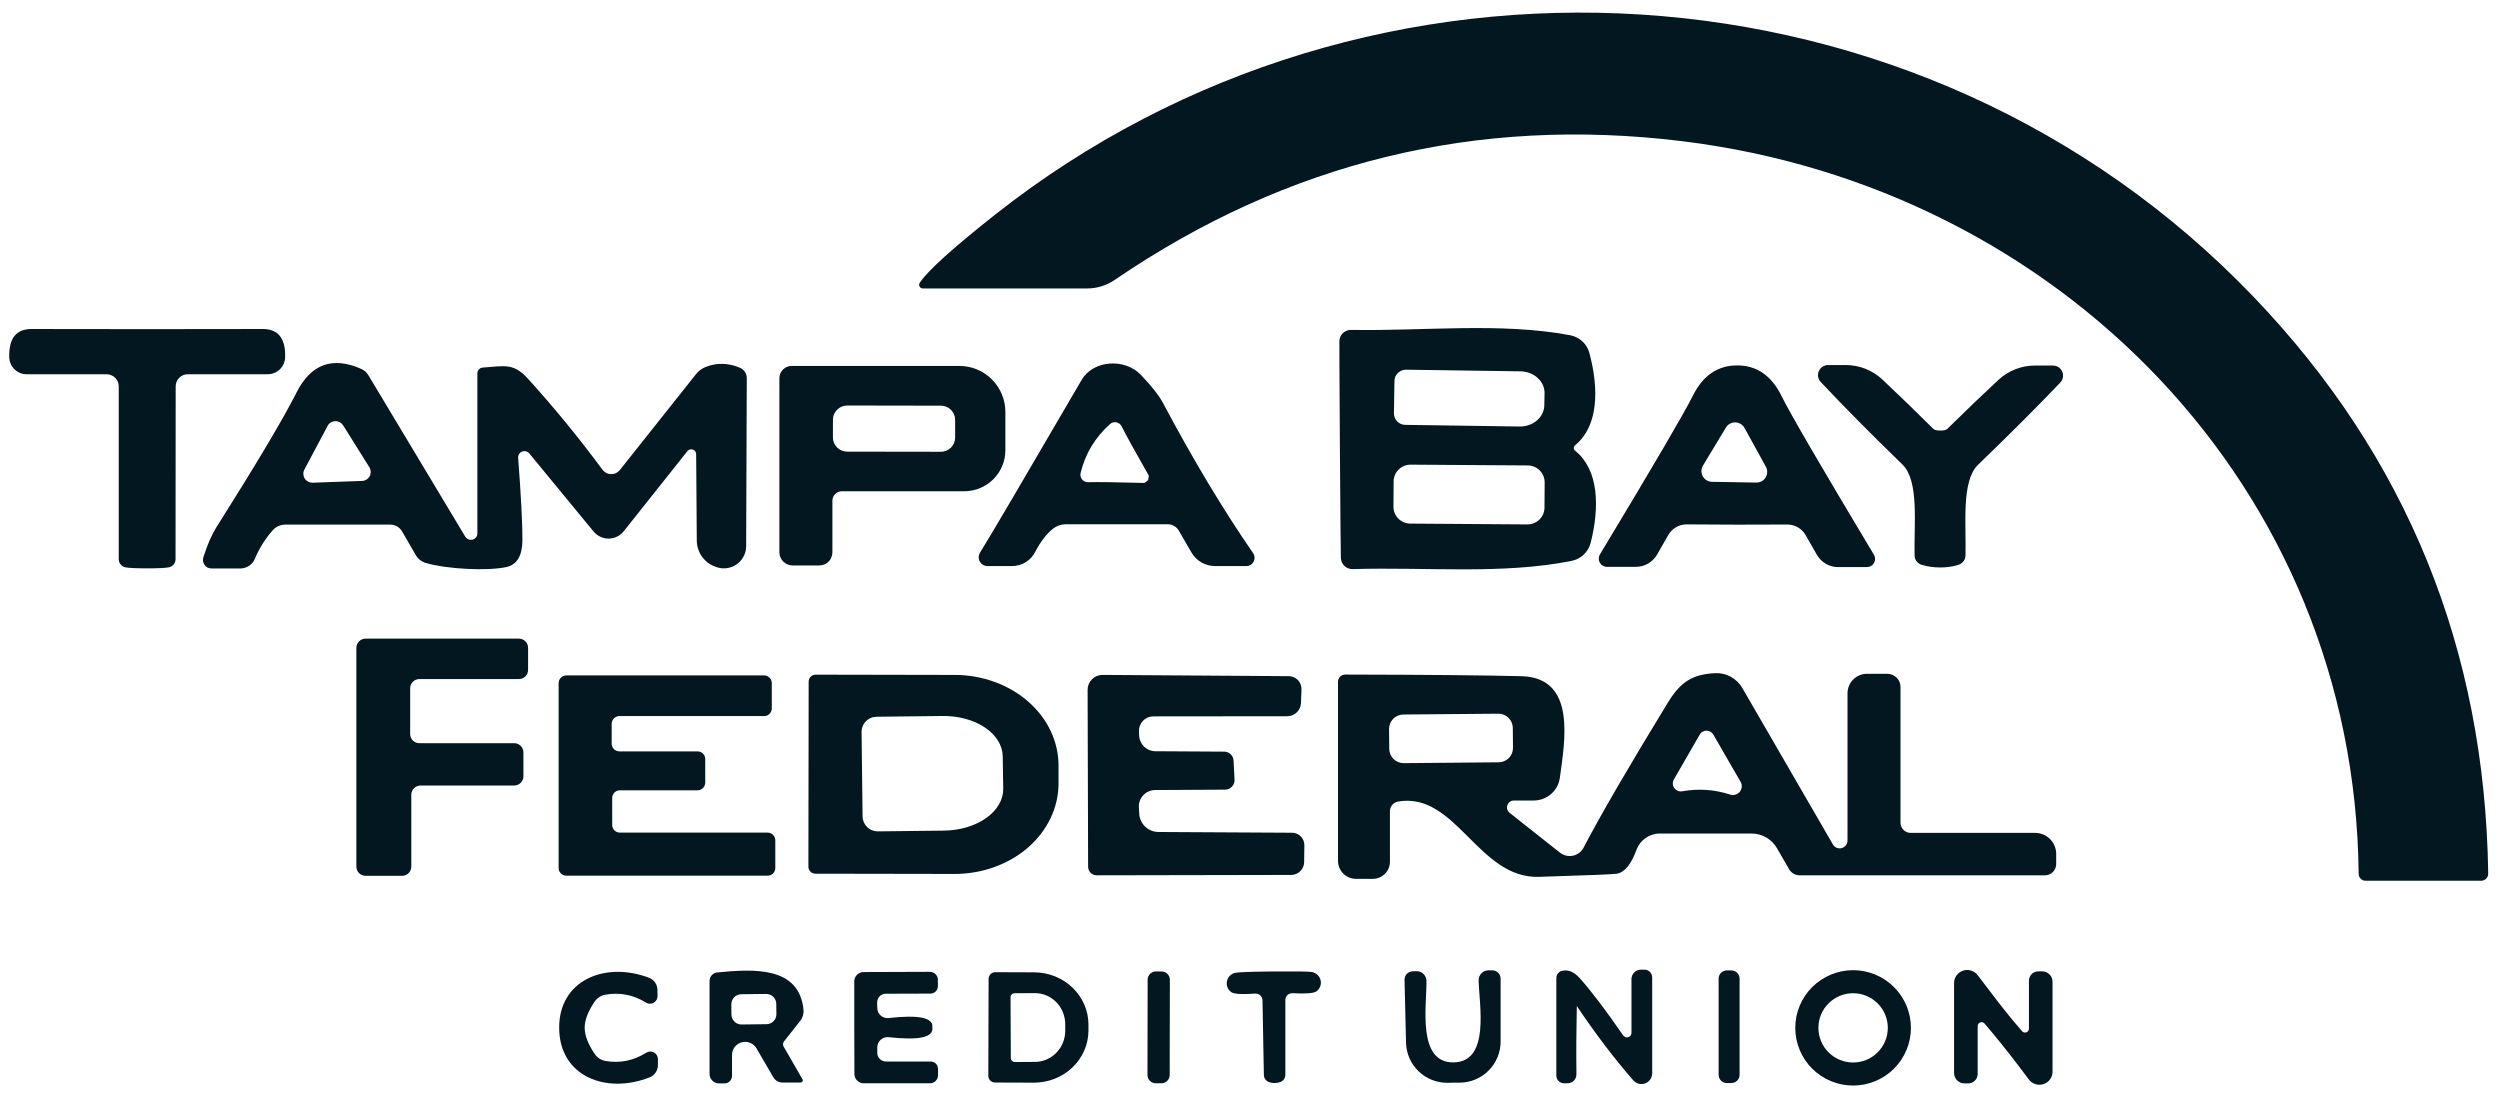
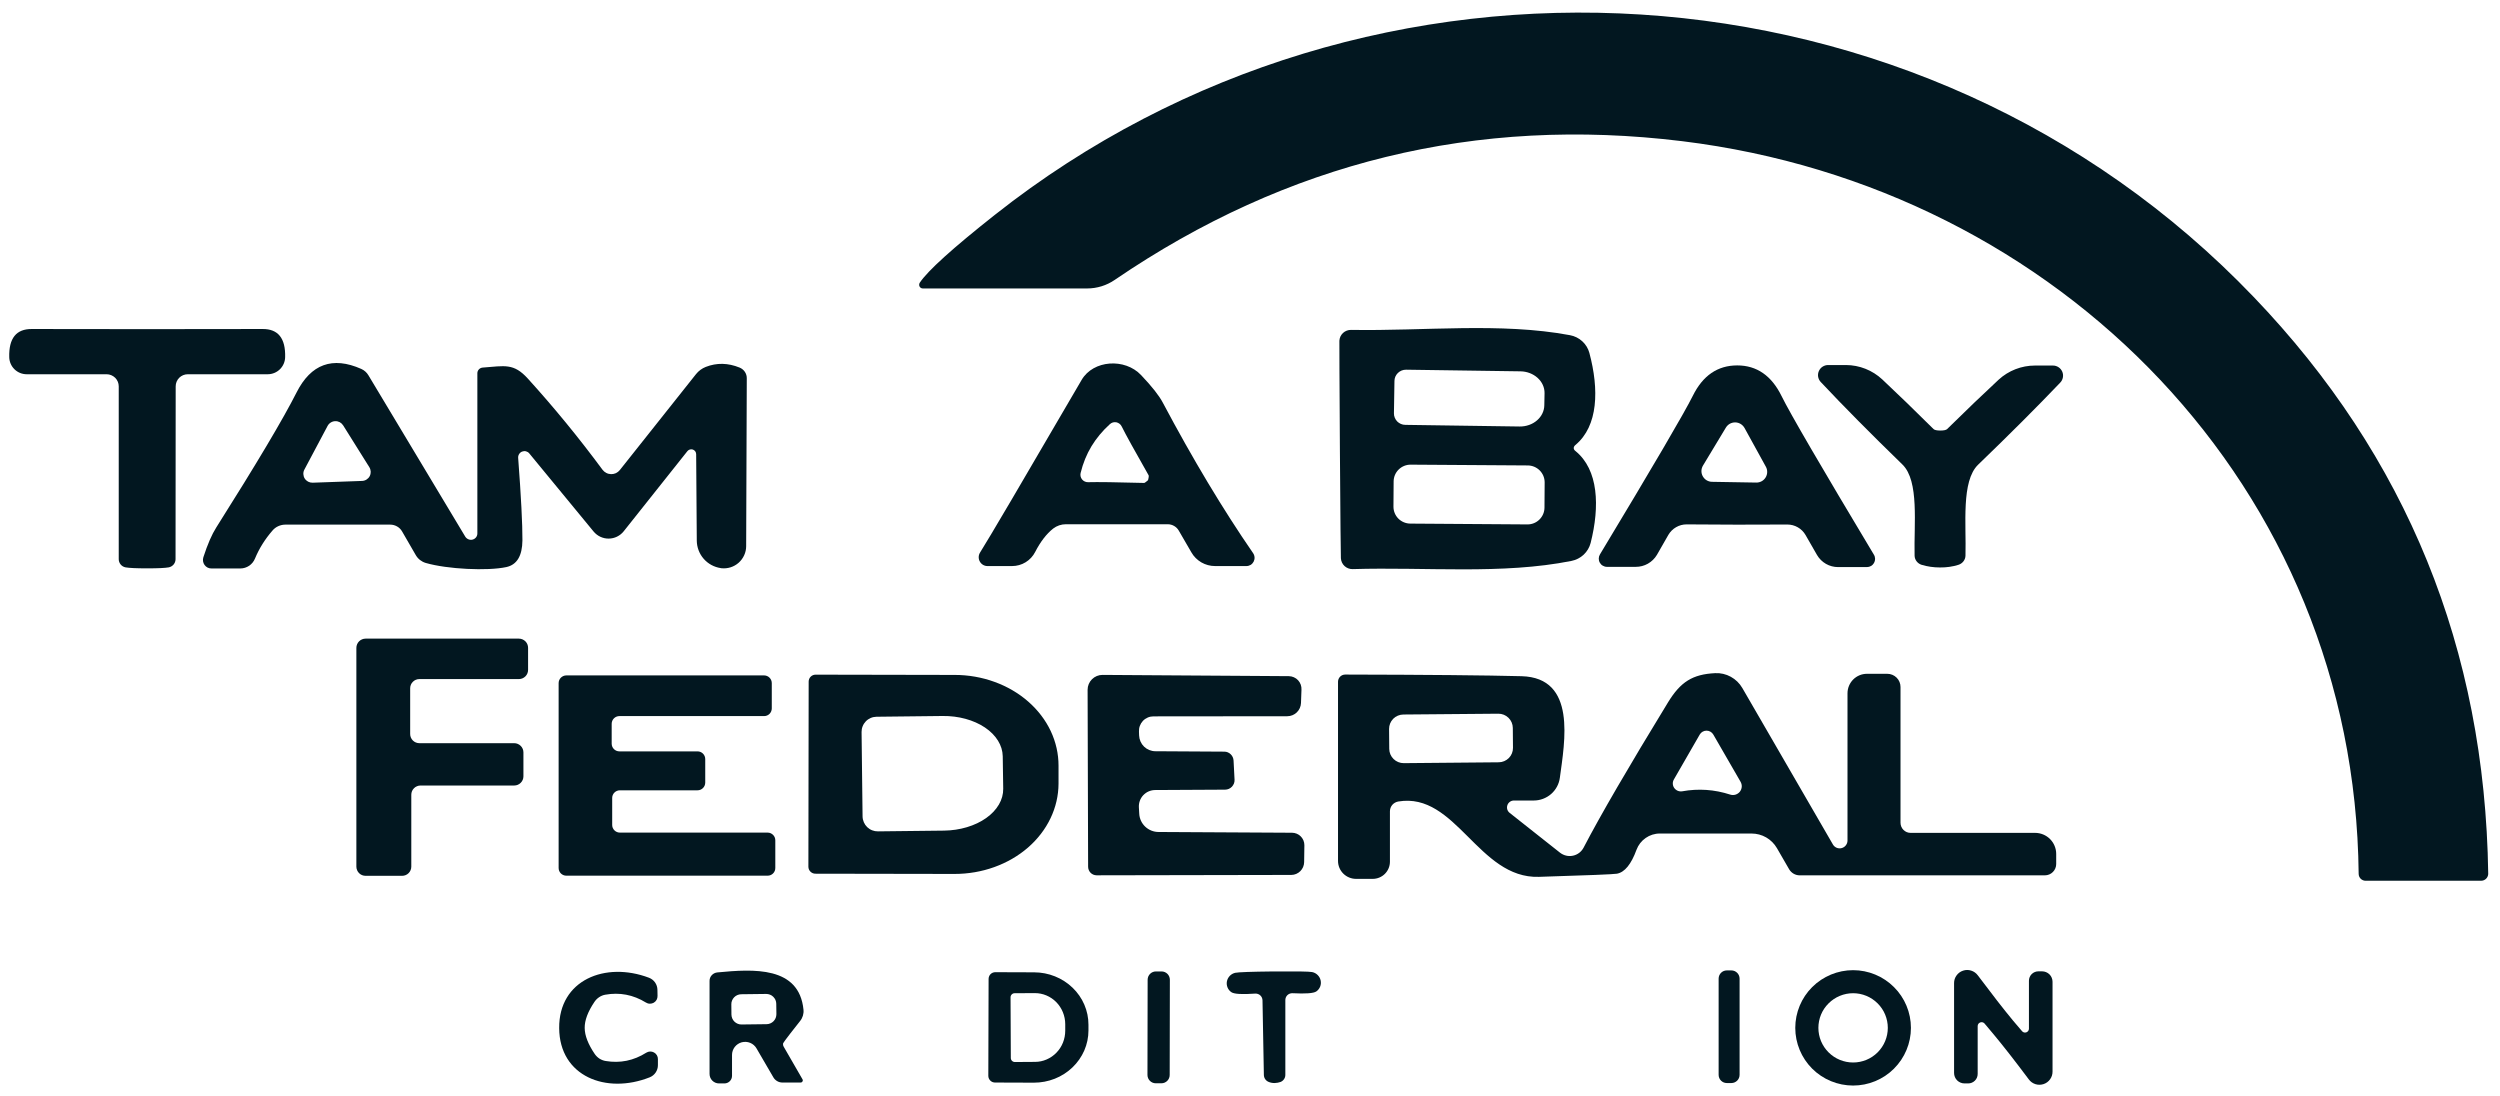
<svg xmlns="http://www.w3.org/2000/svg" width="73" height="32" viewBox="0 0 73 32" fill="none">
  <g clip-path="url(#clip0_192_7670)">
    <path d="M26.858 8.254C27.089 7.906 27.819 7.246 29.048 6.275C40.027 -2.402 56.117 -1.449 65.806 8.67C70.277 13.336 72.56 18.949 72.656 25.508C72.657 25.535 72.652 25.563 72.641 25.588C72.631 25.613 72.616 25.637 72.597 25.656C72.578 25.676 72.555 25.691 72.529 25.702C72.504 25.712 72.477 25.718 72.45 25.718H69.076C69.049 25.718 69.023 25.713 68.999 25.703C68.974 25.693 68.952 25.678 68.933 25.66C68.914 25.641 68.899 25.619 68.889 25.595C68.879 25.571 68.873 25.545 68.873 25.519C68.759 14.227 60.121 5.473 49.123 4.123C43.113 3.385 37.589 4.735 32.55 8.173C32.313 8.336 32.031 8.423 31.743 8.423H26.946C26.927 8.423 26.908 8.418 26.892 8.408C26.875 8.398 26.861 8.384 26.852 8.367C26.843 8.349 26.839 8.33 26.84 8.31C26.841 8.29 26.847 8.271 26.858 8.254Z" fill="#021720" />
    <path d="M4.296 16.596C3.984 16.596 3.774 16.586 3.666 16.567C3.61 16.556 3.559 16.527 3.523 16.483C3.487 16.439 3.467 16.384 3.467 16.328V11.281C3.467 11.235 3.458 11.189 3.44 11.146C3.422 11.103 3.396 11.064 3.363 11.031C3.33 10.999 3.291 10.973 3.248 10.955C3.205 10.937 3.159 10.928 3.113 10.928H0.779C0.646 10.928 0.518 10.876 0.423 10.783C0.328 10.69 0.273 10.564 0.27 10.431C0.255 9.877 0.475 9.603 0.93 9.607C1.139 9.61 2.261 9.611 4.296 9.611C6.331 9.611 7.455 9.61 7.666 9.607C8.121 9.603 8.341 9.877 8.326 10.431C8.323 10.564 8.268 10.69 8.173 10.783C8.078 10.876 7.95 10.928 7.817 10.928H5.483C5.39 10.928 5.3 10.965 5.233 11.031C5.167 11.098 5.13 11.187 5.13 11.281L5.126 16.328C5.126 16.384 5.106 16.439 5.07 16.483C5.033 16.527 4.983 16.556 4.927 16.567C4.821 16.586 4.611 16.596 4.296 16.596Z" fill="#021720" />
    <path d="M45.953 13.083C45.953 13.115 45.969 13.143 46.001 13.168C46.679 13.716 46.716 14.786 46.447 15.853C46.413 15.984 46.343 16.103 46.244 16.196C46.145 16.289 46.021 16.352 45.886 16.379C43.862 16.783 41.628 16.552 39.497 16.618C39.41 16.62 39.325 16.588 39.261 16.529C39.197 16.47 39.159 16.388 39.154 16.301C39.149 16.218 39.139 15.16 39.125 13.127C39.112 11.094 39.108 10.035 39.11 9.949C39.115 9.862 39.153 9.781 39.217 9.722C39.281 9.663 39.366 9.631 39.453 9.633C41.584 9.67 43.814 9.409 45.842 9.787C45.977 9.812 46.102 9.873 46.202 9.965C46.303 10.057 46.375 10.175 46.41 10.306C46.694 11.369 46.672 12.439 46.001 12.995C45.969 13.022 45.953 13.051 45.953 13.083ZM40.718 11.126L40.703 12.068C40.702 12.112 40.71 12.155 40.727 12.196C40.743 12.237 40.768 12.274 40.798 12.306C40.829 12.337 40.866 12.362 40.906 12.379C40.947 12.397 40.99 12.406 41.035 12.406L44.375 12.454C44.468 12.455 44.561 12.44 44.648 12.409C44.735 12.379 44.814 12.333 44.881 12.275C44.947 12.218 45.001 12.149 45.037 12.073C45.074 11.997 45.093 11.915 45.094 11.832L45.101 11.479C45.103 11.313 45.029 11.152 44.897 11.033C44.765 10.914 44.585 10.845 44.397 10.843L41.057 10.795C41.013 10.795 40.969 10.803 40.928 10.819C40.887 10.836 40.85 10.86 40.818 10.891C40.787 10.921 40.762 10.958 40.744 10.998C40.727 11.039 40.718 11.082 40.718 11.126ZM45.104 14.088C45.105 13.957 45.053 13.831 44.961 13.738C44.869 13.645 44.744 13.592 44.613 13.591L41.192 13.568C41.061 13.567 40.935 13.618 40.841 13.71C40.748 13.801 40.695 13.926 40.694 14.057L40.689 14.793C40.688 14.923 40.739 15.049 40.831 15.142C40.923 15.235 41.049 15.288 41.18 15.289L44.601 15.313C44.732 15.314 44.858 15.263 44.951 15.171C45.045 15.079 45.098 14.954 45.099 14.823L45.104 14.088Z" fill="#021720" />
    <path d="M15.454 13.238C15.429 13.208 15.396 13.188 15.358 13.178C15.321 13.169 15.281 13.172 15.246 13.186C15.21 13.2 15.179 13.225 15.159 13.258C15.138 13.29 15.128 13.328 15.13 13.366C15.216 14.504 15.257 15.308 15.255 15.779C15.25 16.233 15.093 16.493 14.783 16.559C14.234 16.677 13.061 16.621 12.431 16.438C12.31 16.402 12.207 16.322 12.143 16.213L11.741 15.518C11.707 15.458 11.657 15.408 11.596 15.373C11.535 15.338 11.466 15.319 11.395 15.319H8.331C8.26 15.319 8.191 15.335 8.126 15.364C8.062 15.393 8.005 15.435 7.959 15.489C7.737 15.744 7.567 16.017 7.446 16.309C7.411 16.395 7.352 16.468 7.276 16.52C7.199 16.571 7.11 16.599 7.019 16.599H6.174C6.135 16.6 6.096 16.591 6.061 16.573C6.026 16.555 5.996 16.529 5.973 16.497C5.95 16.465 5.935 16.428 5.929 16.389C5.923 16.35 5.926 16.31 5.938 16.272C6.061 15.892 6.187 15.603 6.314 15.404C7.492 13.54 8.273 12.226 8.659 11.461C9.079 10.63 9.71 10.4 10.55 10.773C10.637 10.812 10.709 10.876 10.757 10.957L13.585 15.669C13.607 15.705 13.64 15.732 13.679 15.748C13.718 15.764 13.761 15.767 13.801 15.756C13.841 15.745 13.877 15.721 13.902 15.688C13.927 15.655 13.94 15.615 13.939 15.573V10.898C13.939 10.856 13.955 10.816 13.985 10.785C14.014 10.754 14.054 10.736 14.097 10.733C14.742 10.685 14.997 10.597 15.414 11.056C16.178 11.898 16.904 12.784 17.593 13.716C17.622 13.755 17.66 13.787 17.703 13.809C17.747 13.832 17.795 13.844 17.844 13.845C17.892 13.846 17.941 13.836 17.985 13.816C18.029 13.795 18.067 13.765 18.098 13.727L20.324 10.924C20.399 10.83 20.497 10.758 20.608 10.714C20.928 10.589 21.257 10.595 21.596 10.733C21.66 10.759 21.713 10.803 21.751 10.859C21.788 10.915 21.808 10.982 21.806 11.049L21.788 15.948C21.788 16.04 21.768 16.13 21.73 16.213C21.692 16.297 21.637 16.371 21.569 16.432C21.5 16.493 21.42 16.538 21.332 16.566C21.245 16.593 21.153 16.602 21.062 16.592L21.043 16.588C20.851 16.559 20.674 16.463 20.547 16.316C20.419 16.169 20.348 15.981 20.346 15.787L20.328 13.26C20.327 13.23 20.318 13.202 20.301 13.178C20.283 13.155 20.259 13.137 20.232 13.127C20.204 13.118 20.174 13.117 20.146 13.125C20.118 13.133 20.092 13.149 20.074 13.171L18.212 15.514C18.16 15.58 18.093 15.633 18.017 15.67C17.942 15.707 17.859 15.726 17.775 15.727C17.691 15.728 17.608 15.71 17.531 15.674C17.455 15.639 17.388 15.586 17.334 15.522L15.454 13.238ZM10.02 12.421C9.995 12.382 9.961 12.35 9.921 12.328C9.88 12.307 9.835 12.296 9.789 12.298C9.743 12.299 9.698 12.313 9.659 12.337C9.62 12.361 9.588 12.395 9.566 12.436L8.888 13.712C8.866 13.752 8.856 13.798 8.858 13.843C8.86 13.889 8.873 13.933 8.897 13.972C8.922 14.011 8.956 14.042 8.996 14.064C9.036 14.085 9.082 14.096 9.127 14.095L10.576 14.043C10.622 14.041 10.666 14.027 10.704 14.002C10.742 13.978 10.774 13.944 10.795 13.904C10.816 13.864 10.826 13.819 10.825 13.774C10.823 13.729 10.81 13.684 10.787 13.646L10.02 12.421Z" fill="#021720" />
-     <path d="M22.758 11.042C22.758 10.947 22.796 10.857 22.863 10.79C22.93 10.723 23.021 10.685 23.115 10.685H28.012C28.369 10.685 28.711 10.826 28.963 11.078C29.215 11.33 29.357 11.671 29.357 12.028V13.146C29.357 13.464 29.231 13.769 29.005 13.994C28.78 14.219 28.474 14.345 28.155 14.345H24.579C24.507 14.345 24.437 14.374 24.386 14.426C24.335 14.477 24.306 14.547 24.306 14.621V16.129C24.306 16.179 24.296 16.229 24.277 16.275C24.258 16.322 24.23 16.364 24.194 16.399C24.158 16.435 24.116 16.463 24.07 16.482C24.023 16.501 23.973 16.511 23.923 16.511H23.145C23.094 16.511 23.044 16.501 22.997 16.482C22.95 16.462 22.907 16.434 22.871 16.398C22.835 16.362 22.807 16.32 22.787 16.273C22.768 16.226 22.758 16.176 22.758 16.125V11.042ZM27.89 12.262C27.891 12.152 27.847 12.046 27.769 11.968C27.691 11.89 27.585 11.846 27.474 11.846L24.739 11.841C24.684 11.841 24.63 11.852 24.579 11.873C24.529 11.893 24.483 11.924 24.444 11.963C24.405 12.001 24.375 12.047 24.354 12.097C24.332 12.148 24.322 12.202 24.322 12.256L24.321 12.771C24.32 12.881 24.364 12.987 24.442 13.065C24.52 13.143 24.626 13.187 24.736 13.188L27.472 13.192C27.527 13.192 27.581 13.182 27.632 13.161C27.682 13.14 27.728 13.11 27.767 13.071C27.806 13.033 27.837 12.987 27.858 12.936C27.878 12.886 27.889 12.832 27.89 12.777L27.89 12.262Z" fill="#021720" />
    <path d="M36.59 16.151C36.615 16.187 36.63 16.23 36.633 16.274C36.636 16.318 36.626 16.361 36.606 16.401C36.586 16.439 36.556 16.472 36.519 16.495C36.481 16.517 36.439 16.529 36.395 16.529H35.481C35.34 16.529 35.201 16.492 35.08 16.422C34.958 16.351 34.857 16.25 34.788 16.128L34.419 15.492C34.387 15.436 34.34 15.39 34.284 15.358C34.227 15.325 34.163 15.308 34.098 15.308H31.123C30.989 15.308 30.86 15.352 30.754 15.433C30.558 15.588 30.382 15.816 30.227 16.117C30.164 16.241 30.067 16.345 29.948 16.418C29.829 16.491 29.692 16.529 29.552 16.529H28.837C28.791 16.53 28.745 16.517 28.705 16.494C28.665 16.47 28.632 16.436 28.61 16.395C28.587 16.355 28.577 16.309 28.578 16.262C28.58 16.216 28.594 16.171 28.619 16.132C28.873 15.73 29.861 14.05 31.584 11.093C31.923 10.512 32.845 10.449 33.32 10.953C33.637 11.287 33.847 11.553 33.951 11.752C34.831 13.409 35.711 14.876 36.59 16.151ZM31.871 13.031C31.729 13.267 31.623 13.527 31.554 13.811C31.546 13.844 31.546 13.878 31.553 13.91C31.561 13.943 31.575 13.973 31.596 13.999C31.617 14.025 31.644 14.046 31.675 14.06C31.705 14.074 31.738 14.081 31.772 14.08C32.045 14.072 32.591 14.08 33.412 14.102C33.431 14.102 33.523 14.021 33.523 14.021C33.527 14.017 33.553 13.899 33.541 13.881C33.136 13.17 32.873 12.693 32.752 12.45C32.738 12.42 32.716 12.393 32.689 12.373C32.662 12.352 32.631 12.338 32.598 12.331C32.564 12.325 32.53 12.326 32.497 12.335C32.465 12.345 32.435 12.361 32.41 12.384C32.193 12.58 32.014 12.796 31.871 13.031Z" fill="#021720" />
    <path d="M50.727 10.67C51.297 10.67 51.728 10.968 52.021 11.564C52.271 12.072 53.171 13.617 54.719 16.199C54.741 16.235 54.752 16.276 54.753 16.319C54.753 16.361 54.742 16.402 54.721 16.439C54.7 16.475 54.67 16.506 54.633 16.527C54.597 16.548 54.555 16.559 54.513 16.559H53.672C53.548 16.559 53.426 16.527 53.318 16.465C53.21 16.403 53.12 16.314 53.057 16.206L52.721 15.621C52.667 15.528 52.59 15.451 52.497 15.398C52.404 15.344 52.298 15.316 52.19 15.316C51.635 15.318 51.145 15.32 50.719 15.32C50.297 15.317 49.806 15.315 49.248 15.312C49.141 15.312 49.035 15.34 48.942 15.394C48.849 15.447 48.771 15.525 48.717 15.617L48.382 16.202C48.318 16.31 48.227 16.398 48.118 16.46C48.01 16.521 47.887 16.553 47.762 16.552H46.922C46.879 16.552 46.838 16.54 46.801 16.518C46.764 16.497 46.734 16.466 46.714 16.429C46.693 16.392 46.683 16.35 46.684 16.308C46.685 16.265 46.697 16.224 46.719 16.188C48.272 13.611 49.176 12.068 49.429 11.56C49.721 10.967 50.154 10.67 50.727 10.67ZM51.283 14.091C51.338 14.092 51.392 14.079 51.441 14.052C51.489 14.026 51.529 13.987 51.557 13.94C51.586 13.893 51.601 13.839 51.602 13.785C51.603 13.73 51.59 13.676 51.563 13.628L50.941 12.498C50.914 12.45 50.875 12.409 50.828 12.38C50.781 12.351 50.726 12.335 50.671 12.334C50.615 12.333 50.56 12.347 50.512 12.373C50.464 12.4 50.423 12.44 50.395 12.487L49.727 13.595C49.699 13.642 49.683 13.695 49.682 13.75C49.681 13.805 49.694 13.859 49.721 13.907C49.748 13.955 49.786 13.996 49.833 14.024C49.88 14.052 49.934 14.068 49.989 14.069L51.283 14.091Z" fill="#021720" />
    <path d="M56.658 12.572C56.761 12.572 56.828 12.557 56.857 12.528C57.405 11.988 57.907 11.508 58.361 11.086C58.651 10.821 59.029 10.674 59.42 10.674H59.943C60.002 10.673 60.059 10.69 60.108 10.722C60.157 10.754 60.195 10.799 60.218 10.853C60.241 10.906 60.247 10.965 60.236 11.023C60.225 11.08 60.198 11.133 60.157 11.174C59.488 11.875 58.69 12.674 57.761 13.569C57.263 14.05 57.418 15.312 57.392 16.228C57.39 16.288 57.369 16.345 57.331 16.393C57.294 16.44 57.243 16.475 57.185 16.493C57.013 16.547 56.834 16.572 56.647 16.57C56.46 16.57 56.282 16.544 56.112 16.493C56.054 16.475 56.002 16.439 55.965 16.391C55.928 16.343 55.907 16.285 55.906 16.224C55.884 15.308 56.046 14.047 55.552 13.565C54.626 12.665 53.83 11.862 53.167 11.156C53.127 11.114 53.101 11.062 53.09 11.005C53.08 10.948 53.087 10.89 53.11 10.837C53.133 10.784 53.17 10.739 53.218 10.708C53.267 10.676 53.323 10.659 53.38 10.659H53.904C54.296 10.661 54.674 10.811 54.962 11.079C55.414 11.503 55.913 11.986 56.459 12.528C56.489 12.557 56.555 12.572 56.658 12.572Z" fill="#021720" />
    <path d="M10.406 25.306V18.917C10.406 18.882 10.413 18.847 10.427 18.814C10.44 18.782 10.46 18.752 10.485 18.727C10.51 18.702 10.54 18.682 10.572 18.669C10.605 18.655 10.64 18.648 10.675 18.648H15.151C15.223 18.648 15.291 18.677 15.342 18.727C15.392 18.777 15.42 18.846 15.42 18.917V19.561C15.42 19.632 15.392 19.7 15.342 19.75C15.291 19.801 15.223 19.829 15.151 19.829H12.246C12.175 19.829 12.106 19.857 12.056 19.908C12.005 19.958 11.977 20.026 11.977 20.098V21.433C11.977 21.504 12.005 21.572 12.056 21.623C12.106 21.673 12.175 21.701 12.246 21.701H15.015C15.086 21.701 15.155 21.73 15.205 21.78C15.256 21.83 15.284 21.899 15.284 21.97V22.669C15.284 22.74 15.256 22.808 15.205 22.858C15.155 22.909 15.086 22.937 15.015 22.937H12.279C12.244 22.937 12.209 22.944 12.176 22.958C12.143 22.971 12.114 22.991 12.089 23.016C12.064 23.041 12.044 23.07 12.03 23.103C12.017 23.136 12.01 23.17 12.01 23.206V25.306C12.01 25.377 11.982 25.445 11.931 25.496C11.881 25.546 11.812 25.574 11.741 25.574H10.675C10.64 25.574 10.605 25.567 10.572 25.554C10.54 25.541 10.51 25.521 10.485 25.496C10.46 25.471 10.44 25.441 10.427 25.409C10.413 25.376 10.406 25.341 10.406 25.306Z" fill="#021720" />
    <path d="M17.861 21.135V21.716C17.861 21.775 17.885 21.832 17.927 21.874C17.969 21.916 18.026 21.94 18.086 21.94H20.368C20.428 21.94 20.485 21.964 20.527 22.006C20.569 22.048 20.593 22.105 20.593 22.165V22.852C20.593 22.912 20.569 22.969 20.527 23.011C20.485 23.053 20.428 23.077 20.368 23.077H18.101C18.041 23.077 17.984 23.1 17.942 23.142C17.899 23.184 17.876 23.241 17.876 23.301V24.088C17.876 24.148 17.899 24.205 17.942 24.247C17.984 24.289 18.041 24.312 18.101 24.312H22.414C22.474 24.312 22.531 24.336 22.573 24.378C22.616 24.42 22.639 24.477 22.639 24.537V25.346C22.639 25.406 22.616 25.463 22.573 25.505C22.531 25.547 22.474 25.57 22.414 25.57H16.537C16.478 25.57 16.421 25.547 16.378 25.505C16.336 25.463 16.312 25.406 16.312 25.346V19.947C16.312 19.887 16.336 19.83 16.378 19.788C16.421 19.746 16.478 19.722 16.537 19.722H22.311C22.371 19.722 22.428 19.746 22.47 19.788C22.512 19.83 22.536 19.887 22.536 19.947V20.686C22.536 20.745 22.512 20.802 22.47 20.845C22.428 20.887 22.371 20.91 22.311 20.91H18.086C18.026 20.91 17.969 20.934 17.927 20.976C17.885 21.018 17.861 21.075 17.861 21.135Z" fill="#021720" />
    <path d="M23.613 19.902C23.613 19.849 23.634 19.797 23.672 19.759C23.71 19.721 23.762 19.7 23.816 19.7L27.879 19.708C28.277 19.708 28.672 19.777 29.04 19.911C29.408 20.044 29.743 20.24 30.024 20.486C30.306 20.733 30.529 21.025 30.681 21.346C30.832 21.668 30.91 22.012 30.909 22.36V22.882C30.907 23.583 30.586 24.254 30.017 24.749C29.447 25.243 28.675 25.52 27.871 25.519L23.808 25.512C23.755 25.512 23.703 25.49 23.665 25.452C23.627 25.415 23.605 25.363 23.605 25.309L23.613 19.902ZM25.158 21.377L25.187 23.842C25.188 23.9 25.201 23.957 25.224 24.01C25.247 24.063 25.28 24.111 25.322 24.152C25.364 24.192 25.413 24.224 25.467 24.245C25.521 24.266 25.579 24.277 25.637 24.276L27.569 24.254C27.797 24.251 28.023 24.217 28.234 24.154C28.444 24.091 28.635 24.001 28.796 23.887C28.956 23.774 29.082 23.64 29.168 23.493C29.253 23.347 29.296 23.19 29.294 23.033L29.28 22.084C29.275 21.766 29.088 21.463 28.759 21.242C28.43 21.022 27.986 20.901 27.525 20.907L25.593 20.929C25.535 20.93 25.477 20.942 25.424 20.965C25.371 20.988 25.322 21.021 25.282 21.063C25.242 21.105 25.21 21.154 25.189 21.208C25.167 21.262 25.157 21.32 25.158 21.377Z" fill="#021720" />
    <path d="M38.003 20.142L37.989 20.528C37.985 20.631 37.941 20.73 37.866 20.802C37.791 20.874 37.691 20.914 37.587 20.914L33.682 20.918C33.624 20.918 33.567 20.929 33.514 20.952C33.461 20.975 33.413 21.008 33.373 21.05C33.333 21.093 33.303 21.142 33.283 21.197C33.263 21.251 33.255 21.309 33.258 21.366L33.262 21.477C33.267 21.6 33.319 21.716 33.407 21.802C33.496 21.887 33.614 21.936 33.738 21.936L35.751 21.948C35.821 21.948 35.887 21.976 35.937 22.025C35.987 22.073 36.017 22.139 36.02 22.209L36.049 22.768C36.051 22.805 36.045 22.842 36.032 22.877C36.018 22.912 35.998 22.944 35.973 22.971C35.947 22.998 35.916 23.02 35.882 23.035C35.847 23.05 35.81 23.058 35.773 23.058L33.727 23.069C33.663 23.07 33.599 23.083 33.541 23.109C33.482 23.134 33.429 23.172 33.385 23.218C33.341 23.265 33.306 23.32 33.284 23.381C33.262 23.441 33.252 23.505 33.255 23.57L33.266 23.761C33.273 23.904 33.336 24.04 33.441 24.139C33.546 24.238 33.685 24.294 33.83 24.294L37.727 24.316C37.774 24.316 37.821 24.326 37.865 24.344C37.909 24.362 37.949 24.389 37.982 24.423C38.016 24.457 38.042 24.497 38.061 24.541C38.079 24.585 38.088 24.633 38.088 24.68L38.081 25.173C38.08 25.272 38.04 25.366 37.971 25.436C37.901 25.506 37.807 25.547 37.708 25.548L32.02 25.559C31.954 25.558 31.891 25.532 31.845 25.485C31.799 25.438 31.773 25.375 31.773 25.309L31.758 20.142C31.758 20.026 31.804 19.916 31.885 19.835C31.967 19.753 32.078 19.707 32.193 19.707L37.635 19.744C37.685 19.745 37.735 19.755 37.781 19.776C37.828 19.796 37.869 19.826 37.904 19.863C37.938 19.9 37.965 19.944 37.982 19.992C37.999 20.04 38.006 20.091 38.003 20.142Z" fill="#021720" />
    <path d="M44.206 23.375C44.164 23.375 44.123 23.388 44.089 23.413C44.055 23.437 44.029 23.471 44.016 23.511C44.002 23.55 44.001 23.593 44.012 23.634C44.024 23.674 44.048 23.709 44.081 23.735L45.552 24.898C45.605 24.939 45.666 24.969 45.732 24.984C45.797 25 45.865 25 45.931 24.986C45.997 24.972 46.059 24.944 46.113 24.903C46.166 24.862 46.21 24.81 46.241 24.751C46.73 23.811 47.553 22.396 48.708 20.506C49.073 19.91 49.423 19.689 50.083 19.656C50.242 19.648 50.4 19.685 50.54 19.762C50.679 19.838 50.796 19.952 50.876 20.09L53.523 24.662C53.548 24.704 53.587 24.737 53.633 24.756C53.679 24.774 53.73 24.777 53.778 24.764C53.826 24.751 53.868 24.723 53.898 24.684C53.929 24.645 53.946 24.598 53.947 24.548V20.245C53.947 20.094 54.007 19.949 54.113 19.842C54.22 19.735 54.364 19.675 54.515 19.675H55.108C55.211 19.675 55.309 19.715 55.382 19.788C55.455 19.86 55.495 19.959 55.495 20.061V24.026C55.495 24.065 55.503 24.103 55.518 24.139C55.533 24.174 55.554 24.207 55.582 24.234C55.609 24.261 55.642 24.283 55.677 24.298C55.713 24.313 55.752 24.32 55.79 24.32H59.425C59.589 24.32 59.745 24.385 59.861 24.5C59.976 24.615 60.041 24.772 60.041 24.934V25.229C60.041 25.272 60.033 25.315 60.016 25.355C59.999 25.396 59.975 25.432 59.944 25.463C59.913 25.494 59.877 25.518 59.836 25.535C59.796 25.551 59.753 25.56 59.709 25.56H52.55C52.488 25.56 52.427 25.543 52.373 25.512C52.32 25.481 52.275 25.437 52.243 25.383L51.886 24.765C51.811 24.636 51.703 24.528 51.573 24.453C51.443 24.378 51.295 24.339 51.145 24.339H48.468C48.32 24.338 48.175 24.384 48.053 24.469C47.931 24.554 47.838 24.674 47.786 24.813C47.631 25.237 47.441 25.47 47.215 25.512C47.131 25.529 46.371 25.56 44.936 25.604C43.166 25.659 42.517 23.121 40.829 23.404C40.761 23.416 40.699 23.451 40.654 23.503C40.61 23.556 40.586 23.622 40.586 23.691V25.163C40.586 25.295 40.533 25.422 40.439 25.516C40.345 25.61 40.217 25.663 40.084 25.663H39.597C39.458 25.663 39.324 25.608 39.225 25.51C39.126 25.412 39.07 25.279 39.07 25.14V19.906C39.07 19.851 39.093 19.797 39.132 19.758C39.171 19.719 39.225 19.697 39.281 19.697C41.672 19.702 43.389 19.718 44.431 19.745C46.046 19.789 45.688 21.661 45.548 22.709C45.524 22.893 45.433 23.062 45.293 23.185C45.152 23.307 44.972 23.375 44.785 23.375H44.206ZM44.174 21.255C44.173 21.144 44.128 21.038 44.048 20.96C43.969 20.882 43.861 20.839 43.75 20.84L40.978 20.864C40.866 20.865 40.76 20.91 40.681 20.989C40.603 21.069 40.56 21.176 40.561 21.287L40.566 21.868C40.567 21.979 40.612 22.085 40.692 22.163C40.771 22.241 40.879 22.285 40.99 22.284L43.763 22.259C43.874 22.258 43.98 22.213 44.059 22.134C44.137 22.055 44.18 21.948 44.179 21.836L44.174 21.255ZM49.121 23.106C49.593 23.021 50.06 23.052 50.522 23.202C50.572 23.218 50.625 23.219 50.675 23.204C50.725 23.189 50.77 23.159 50.803 23.119C50.835 23.078 50.855 23.028 50.859 22.976C50.863 22.924 50.85 22.872 50.824 22.827L50.028 21.448C50.008 21.413 49.979 21.385 49.944 21.365C49.91 21.345 49.87 21.335 49.83 21.335C49.791 21.335 49.751 21.345 49.717 21.365C49.682 21.385 49.653 21.413 49.633 21.448L48.877 22.761C48.855 22.799 48.844 22.842 48.846 22.886C48.848 22.93 48.862 22.973 48.888 23.009C48.913 23.045 48.949 23.073 48.99 23.091C49.031 23.108 49.077 23.113 49.121 23.106Z" fill="#021720" />
    <path d="M17.073 30.017C17.075 30.241 17.174 30.494 17.368 30.779C17.405 30.832 17.452 30.878 17.506 30.913C17.561 30.947 17.622 30.971 17.685 30.981C18.108 31.052 18.503 30.971 18.872 30.738C18.906 30.717 18.944 30.706 18.984 30.704C19.023 30.703 19.063 30.713 19.097 30.732C19.132 30.751 19.161 30.779 19.181 30.813C19.201 30.847 19.212 30.886 19.211 30.926V31.102C19.212 31.179 19.188 31.255 19.145 31.318C19.102 31.382 19.04 31.431 18.968 31.459C17.703 31.959 16.336 31.433 16.328 30.021C16.317 28.612 17.678 28.068 18.95 28.55C19.021 28.577 19.084 28.625 19.128 28.688C19.172 28.751 19.196 28.826 19.197 28.903L19.2 29.079C19.202 29.12 19.192 29.159 19.173 29.195C19.153 29.23 19.125 29.259 19.09 29.279C19.055 29.299 19.015 29.309 18.975 29.308C18.934 29.308 18.895 29.296 18.861 29.274C18.49 29.046 18.093 28.97 17.67 29.046C17.608 29.058 17.548 29.082 17.495 29.118C17.442 29.153 17.396 29.199 17.36 29.252C17.166 29.539 17.07 29.794 17.073 30.017Z" fill="#021720" />
-     <path d="M23.432 31.514C23.438 31.524 23.442 31.535 23.442 31.546C23.442 31.558 23.439 31.569 23.433 31.579C23.428 31.588 23.419 31.597 23.41 31.602C23.4 31.608 23.388 31.61 23.377 31.61H22.846C22.792 31.61 22.739 31.596 22.692 31.568C22.646 31.541 22.607 31.502 22.581 31.456L22.09 30.613C22.048 30.54 21.983 30.483 21.905 30.451C21.827 30.419 21.741 30.414 21.659 30.435C21.578 30.457 21.506 30.505 21.454 30.572C21.403 30.639 21.375 30.72 21.375 30.804V31.415C21.375 31.444 21.369 31.473 21.358 31.5C21.347 31.526 21.331 31.551 21.31 31.571C21.29 31.591 21.265 31.608 21.238 31.619C21.212 31.63 21.183 31.636 21.154 31.636H20.995C20.922 31.636 20.852 31.607 20.8 31.555C20.748 31.503 20.719 31.433 20.719 31.36V28.642C20.718 28.581 20.741 28.521 20.783 28.476C20.825 28.43 20.882 28.402 20.944 28.395C22.009 28.292 23.336 28.211 23.462 29.484C23.474 29.602 23.438 29.721 23.362 29.815L22.894 30.407C22.877 30.429 22.866 30.455 22.864 30.483C22.862 30.51 22.869 30.538 22.883 30.562L23.432 31.514ZM22.667 29.311C22.667 29.272 22.659 29.235 22.644 29.2C22.629 29.165 22.607 29.133 22.579 29.106C22.552 29.079 22.52 29.058 22.484 29.044C22.449 29.03 22.411 29.023 22.372 29.023L21.642 29.032C21.604 29.033 21.566 29.041 21.531 29.056C21.496 29.071 21.464 29.093 21.438 29.12C21.411 29.147 21.39 29.18 21.376 29.215C21.361 29.25 21.354 29.288 21.355 29.326L21.358 29.628C21.359 29.666 21.367 29.704 21.382 29.739C21.397 29.774 21.419 29.806 21.446 29.832C21.474 29.859 21.506 29.88 21.541 29.894C21.577 29.909 21.615 29.916 21.653 29.915L22.383 29.906C22.422 29.906 22.459 29.898 22.494 29.883C22.53 29.868 22.561 29.846 22.588 29.819C22.615 29.791 22.636 29.759 22.65 29.724C22.664 29.688 22.671 29.65 22.671 29.612L22.667 29.311Z" fill="#021720" />
-     <path d="M27.224 30.003C27.266 30.29 26.84 30.384 25.948 30.286C25.906 30.281 25.864 30.285 25.824 30.298C25.784 30.311 25.747 30.332 25.715 30.361C25.684 30.389 25.659 30.423 25.642 30.462C25.625 30.5 25.616 30.542 25.616 30.584V30.742C25.616 30.809 25.643 30.874 25.69 30.922C25.737 30.969 25.8 30.996 25.867 30.996H27.172C27.23 30.996 27.285 31.018 27.326 31.058C27.367 31.098 27.39 31.153 27.39 31.209V31.4C27.39 31.462 27.365 31.521 27.321 31.564C27.276 31.608 27.216 31.632 27.154 31.632H25.222C25.149 31.632 25.08 31.604 25.029 31.553C24.978 31.503 24.949 31.435 24.949 31.364C24.949 31.253 24.948 30.801 24.945 30.006C24.945 29.214 24.945 28.763 24.945 28.653C24.945 28.582 24.974 28.513 25.025 28.463C25.076 28.413 25.146 28.384 25.218 28.384L27.15 28.377C27.181 28.377 27.212 28.383 27.24 28.395C27.269 28.406 27.295 28.423 27.317 28.445C27.339 28.466 27.356 28.492 27.368 28.52C27.38 28.548 27.386 28.578 27.386 28.609V28.8C27.386 28.857 27.363 28.911 27.322 28.951C27.282 28.991 27.226 29.013 27.169 29.013L25.863 29.017C25.83 29.017 25.798 29.023 25.767 29.036C25.737 29.049 25.709 29.068 25.686 29.091C25.663 29.115 25.644 29.143 25.632 29.174C25.619 29.204 25.613 29.237 25.613 29.271L25.616 29.429C25.616 29.471 25.625 29.513 25.642 29.551C25.659 29.59 25.684 29.624 25.715 29.652C25.747 29.68 25.784 29.702 25.824 29.714C25.864 29.727 25.906 29.732 25.948 29.727C26.838 29.626 27.263 29.718 27.224 30.003Z" fill="#021720" />
+     <path d="M23.432 31.514C23.438 31.524 23.442 31.535 23.442 31.546C23.442 31.558 23.439 31.569 23.433 31.579C23.428 31.588 23.419 31.597 23.41 31.602C23.4 31.608 23.388 31.61 23.377 31.61H22.846C22.792 31.61 22.739 31.596 22.692 31.568C22.646 31.541 22.607 31.502 22.581 31.456L22.09 30.613C22.048 30.54 21.983 30.483 21.905 30.451C21.827 30.419 21.741 30.414 21.659 30.435C21.578 30.457 21.506 30.505 21.454 30.572C21.403 30.639 21.375 30.72 21.375 30.804V31.415C21.375 31.444 21.369 31.473 21.358 31.5C21.347 31.526 21.331 31.551 21.31 31.571C21.29 31.591 21.265 31.608 21.238 31.619C21.212 31.63 21.183 31.636 21.154 31.636H20.995C20.922 31.636 20.852 31.607 20.8 31.555C20.748 31.503 20.719 31.433 20.719 31.36V28.642C20.718 28.581 20.741 28.521 20.783 28.476C20.825 28.43 20.882 28.402 20.944 28.395C22.009 28.292 23.336 28.211 23.462 29.484C23.474 29.602 23.438 29.721 23.362 29.815C22.877 30.429 22.866 30.455 22.864 30.483C22.862 30.51 22.869 30.538 22.883 30.562L23.432 31.514ZM22.667 29.311C22.667 29.272 22.659 29.235 22.644 29.2C22.629 29.165 22.607 29.133 22.579 29.106C22.552 29.079 22.52 29.058 22.484 29.044C22.449 29.03 22.411 29.023 22.372 29.023L21.642 29.032C21.604 29.033 21.566 29.041 21.531 29.056C21.496 29.071 21.464 29.093 21.438 29.12C21.411 29.147 21.39 29.18 21.376 29.215C21.361 29.25 21.354 29.288 21.355 29.326L21.358 29.628C21.359 29.666 21.367 29.704 21.382 29.739C21.397 29.774 21.419 29.806 21.446 29.832C21.474 29.859 21.506 29.88 21.541 29.894C21.577 29.909 21.615 29.916 21.653 29.915L22.383 29.906C22.422 29.906 22.459 29.898 22.494 29.883C22.53 29.868 22.561 29.846 22.588 29.819C22.615 29.791 22.636 29.759 22.65 29.724C22.664 29.688 22.671 29.65 22.671 29.612L22.667 29.311Z" fill="#021720" />
    <path d="M33.917 28.366L33.755 28.366C33.621 28.365 33.511 28.474 33.511 28.608L33.506 31.389C33.506 31.523 33.615 31.632 33.749 31.632L33.912 31.632C34.046 31.632 34.155 31.524 34.155 31.39L34.16 28.609C34.16 28.475 34.052 28.366 33.917 28.366Z" fill="#021720" />
    <path d="M37.189 28.366C37.85 28.361 38.225 28.367 38.313 28.384C38.374 28.396 38.431 28.426 38.475 28.47C38.52 28.514 38.55 28.569 38.563 28.63C38.576 28.69 38.571 28.753 38.548 28.81C38.525 28.867 38.486 28.916 38.435 28.951C38.354 29.005 38.123 29.022 37.742 29.002C37.715 29.001 37.688 29.005 37.663 29.014C37.637 29.023 37.614 29.038 37.594 29.056C37.574 29.075 37.559 29.097 37.548 29.122C37.537 29.147 37.532 29.174 37.532 29.201V31.386C37.532 31.43 37.52 31.473 37.495 31.509C37.471 31.546 37.436 31.575 37.395 31.592C37.344 31.611 37.285 31.622 37.218 31.625C37.155 31.625 37.097 31.614 37.045 31.592C37.005 31.576 36.97 31.549 36.945 31.513C36.92 31.478 36.907 31.436 36.905 31.393L36.865 29.208C36.864 29.181 36.858 29.154 36.847 29.13C36.836 29.105 36.82 29.083 36.8 29.065C36.78 29.046 36.756 29.032 36.731 29.024C36.705 29.015 36.678 29.011 36.651 29.013C36.27 29.04 36.039 29.027 35.958 28.973C35.907 28.939 35.867 28.891 35.844 28.834C35.821 28.778 35.814 28.716 35.826 28.655C35.838 28.595 35.867 28.54 35.91 28.495C35.953 28.451 36.008 28.42 36.068 28.406C36.157 28.387 36.53 28.373 37.189 28.366Z" fill="#021720" />
-     <path d="M42.446 31.022C43.519 31.007 43.191 29.345 43.176 28.627C43.175 28.589 43.182 28.551 43.196 28.515C43.21 28.48 43.231 28.447 43.258 28.42C43.284 28.392 43.316 28.37 43.352 28.355C43.387 28.341 43.425 28.333 43.464 28.333H43.574C43.639 28.333 43.701 28.359 43.746 28.404C43.792 28.45 43.818 28.511 43.818 28.576V30.415C43.818 30.73 43.693 31.032 43.472 31.256C43.251 31.481 42.95 31.609 42.634 31.614C42.585 31.614 42.525 31.614 42.453 31.614C42.38 31.616 42.318 31.618 42.269 31.618C41.953 31.621 41.649 31.5 41.422 31.281C41.195 31.062 41.064 30.763 41.056 30.448L41.012 28.609C41.011 28.545 41.035 28.483 41.079 28.437C41.123 28.391 41.184 28.364 41.248 28.362L41.358 28.359C41.397 28.358 41.435 28.364 41.471 28.378C41.506 28.392 41.539 28.413 41.566 28.44C41.594 28.467 41.616 28.499 41.631 28.534C41.646 28.569 41.653 28.607 41.653 28.646C41.661 29.363 41.373 31.037 42.446 31.022Z" fill="#021720" />
-     <path d="M46.043 29.377C46.028 30.062 46.024 30.726 46.032 31.371C46.032 31.405 46.026 31.439 46.013 31.471C46 31.502 45.981 31.531 45.957 31.555C45.933 31.58 45.905 31.599 45.873 31.612C45.842 31.625 45.808 31.632 45.773 31.632H45.67C45.611 31.632 45.553 31.608 45.511 31.566C45.469 31.524 45.445 31.467 45.445 31.408V28.557C45.446 28.509 45.462 28.462 45.492 28.424C45.522 28.386 45.564 28.359 45.611 28.348C45.791 28.306 45.963 28.377 46.127 28.561C46.469 28.943 46.893 29.503 47.399 30.238C47.416 30.26 47.438 30.277 47.465 30.285C47.491 30.294 47.519 30.294 47.545 30.286C47.572 30.278 47.595 30.262 47.612 30.24C47.629 30.218 47.638 30.192 47.639 30.165V28.59C47.639 28.517 47.668 28.447 47.719 28.395C47.77 28.343 47.84 28.314 47.912 28.314H48.019C48.078 28.314 48.136 28.338 48.178 28.381C48.22 28.424 48.244 28.482 48.244 28.543V31.342C48.244 31.405 48.224 31.467 48.188 31.52C48.152 31.572 48.1 31.612 48.041 31.634C47.981 31.657 47.916 31.66 47.854 31.645C47.792 31.63 47.736 31.596 47.694 31.548C47.146 30.922 46.596 30.199 46.043 29.377Z" fill="#021720" />
    <path d="M50.556 28.336H50.423C50.291 28.336 50.184 28.444 50.184 28.576V31.386C50.184 31.518 50.291 31.625 50.423 31.625H50.556C50.688 31.625 50.796 31.518 50.796 31.386V28.576C50.796 28.444 50.688 28.336 50.556 28.336Z" fill="#021720" />
    <path d="M55.799 30.014C55.799 30.46 55.621 30.889 55.304 31.205C54.988 31.521 54.558 31.698 54.111 31.698C53.663 31.698 53.233 31.521 52.916 31.205C52.6 30.889 52.422 30.46 52.422 30.014C52.422 29.567 52.6 29.138 52.916 28.823C53.233 28.507 53.663 28.329 54.111 28.329C54.558 28.329 54.988 28.507 55.304 28.823C55.621 29.138 55.799 29.567 55.799 30.014ZM55.124 30.014C55.124 29.745 55.017 29.488 54.827 29.299C54.637 29.109 54.379 29.002 54.111 29.002C53.842 29.002 53.584 29.109 53.394 29.299C53.203 29.488 53.097 29.745 53.097 30.014C53.097 30.282 53.203 30.539 53.394 30.729C53.584 30.919 53.842 31.025 54.111 31.025C54.379 31.025 54.637 30.919 54.827 30.729C55.017 30.539 55.124 30.282 55.124 30.014Z" fill="#021720" />
    <path d="M58.213 30.202C58.122 30.091 58.033 29.986 57.947 29.885C57.932 29.868 57.912 29.856 57.89 29.851C57.867 29.846 57.844 29.847 57.823 29.855C57.801 29.863 57.783 29.877 57.769 29.895C57.756 29.914 57.749 29.936 57.748 29.959V31.36C57.748 31.433 57.719 31.504 57.667 31.555C57.615 31.607 57.545 31.636 57.471 31.636H57.365C57.283 31.636 57.206 31.604 57.148 31.547C57.091 31.489 57.059 31.412 57.059 31.331V28.708C57.058 28.627 57.083 28.548 57.131 28.483C57.178 28.417 57.245 28.368 57.322 28.343C57.399 28.317 57.482 28.317 57.559 28.342C57.636 28.366 57.704 28.415 57.752 28.48C58.167 29.034 58.509 29.473 58.777 29.797C58.87 29.905 58.96 30.01 59.046 30.113C59.061 30.13 59.081 30.142 59.103 30.148C59.126 30.153 59.149 30.152 59.17 30.144C59.192 30.136 59.21 30.122 59.224 30.103C59.237 30.085 59.244 30.063 59.245 30.04V28.638C59.245 28.565 59.274 28.495 59.326 28.443C59.378 28.392 59.448 28.363 59.521 28.363H59.628C59.709 28.363 59.787 28.395 59.845 28.452C59.902 28.509 59.934 28.587 59.934 28.668V31.29C59.935 31.371 59.91 31.45 59.862 31.516C59.815 31.582 59.748 31.631 59.671 31.656C59.594 31.681 59.511 31.682 59.434 31.657C59.356 31.632 59.289 31.584 59.241 31.518C58.826 30.964 58.483 30.525 58.213 30.202Z" fill="#021720" />
    <path d="M28.867 28.583C28.867 28.558 28.872 28.532 28.882 28.509C28.891 28.485 28.906 28.463 28.924 28.445C28.942 28.427 28.964 28.413 28.987 28.403C29.011 28.393 29.037 28.388 29.062 28.388L30.198 28.392C30.619 28.393 31.023 28.555 31.32 28.842C31.617 29.128 31.784 29.517 31.783 29.922V30.091C31.783 30.292 31.741 30.49 31.661 30.675C31.58 30.86 31.463 31.028 31.315 31.169C31.167 31.311 30.992 31.423 30.799 31.499C30.606 31.575 30.399 31.614 30.19 31.614L29.055 31.61C29.003 31.61 28.953 31.59 28.917 31.553C28.88 31.517 28.859 31.467 28.859 31.415L28.867 28.583ZM29.508 29.12L29.516 30.893C29.516 30.924 29.528 30.954 29.55 30.976C29.572 30.998 29.602 31.011 29.634 31.011L30.224 31.007C30.34 31.007 30.455 30.983 30.562 30.936C30.669 30.89 30.766 30.823 30.848 30.738C30.93 30.654 30.995 30.553 31.039 30.443C31.083 30.332 31.105 30.214 31.105 30.095V29.904C31.104 29.663 31.009 29.432 30.843 29.262C30.676 29.093 30.451 28.998 30.216 28.999L29.626 29.002C29.595 29.002 29.565 29.015 29.543 29.037C29.521 29.059 29.508 29.089 29.508 29.12Z" fill="#021720" />
  </g>
  <defs>
    <clipPath id="clip0_192_7670">
      <rect width="73" height="32" fill="white" />
    </clipPath>
  </defs>
</svg>